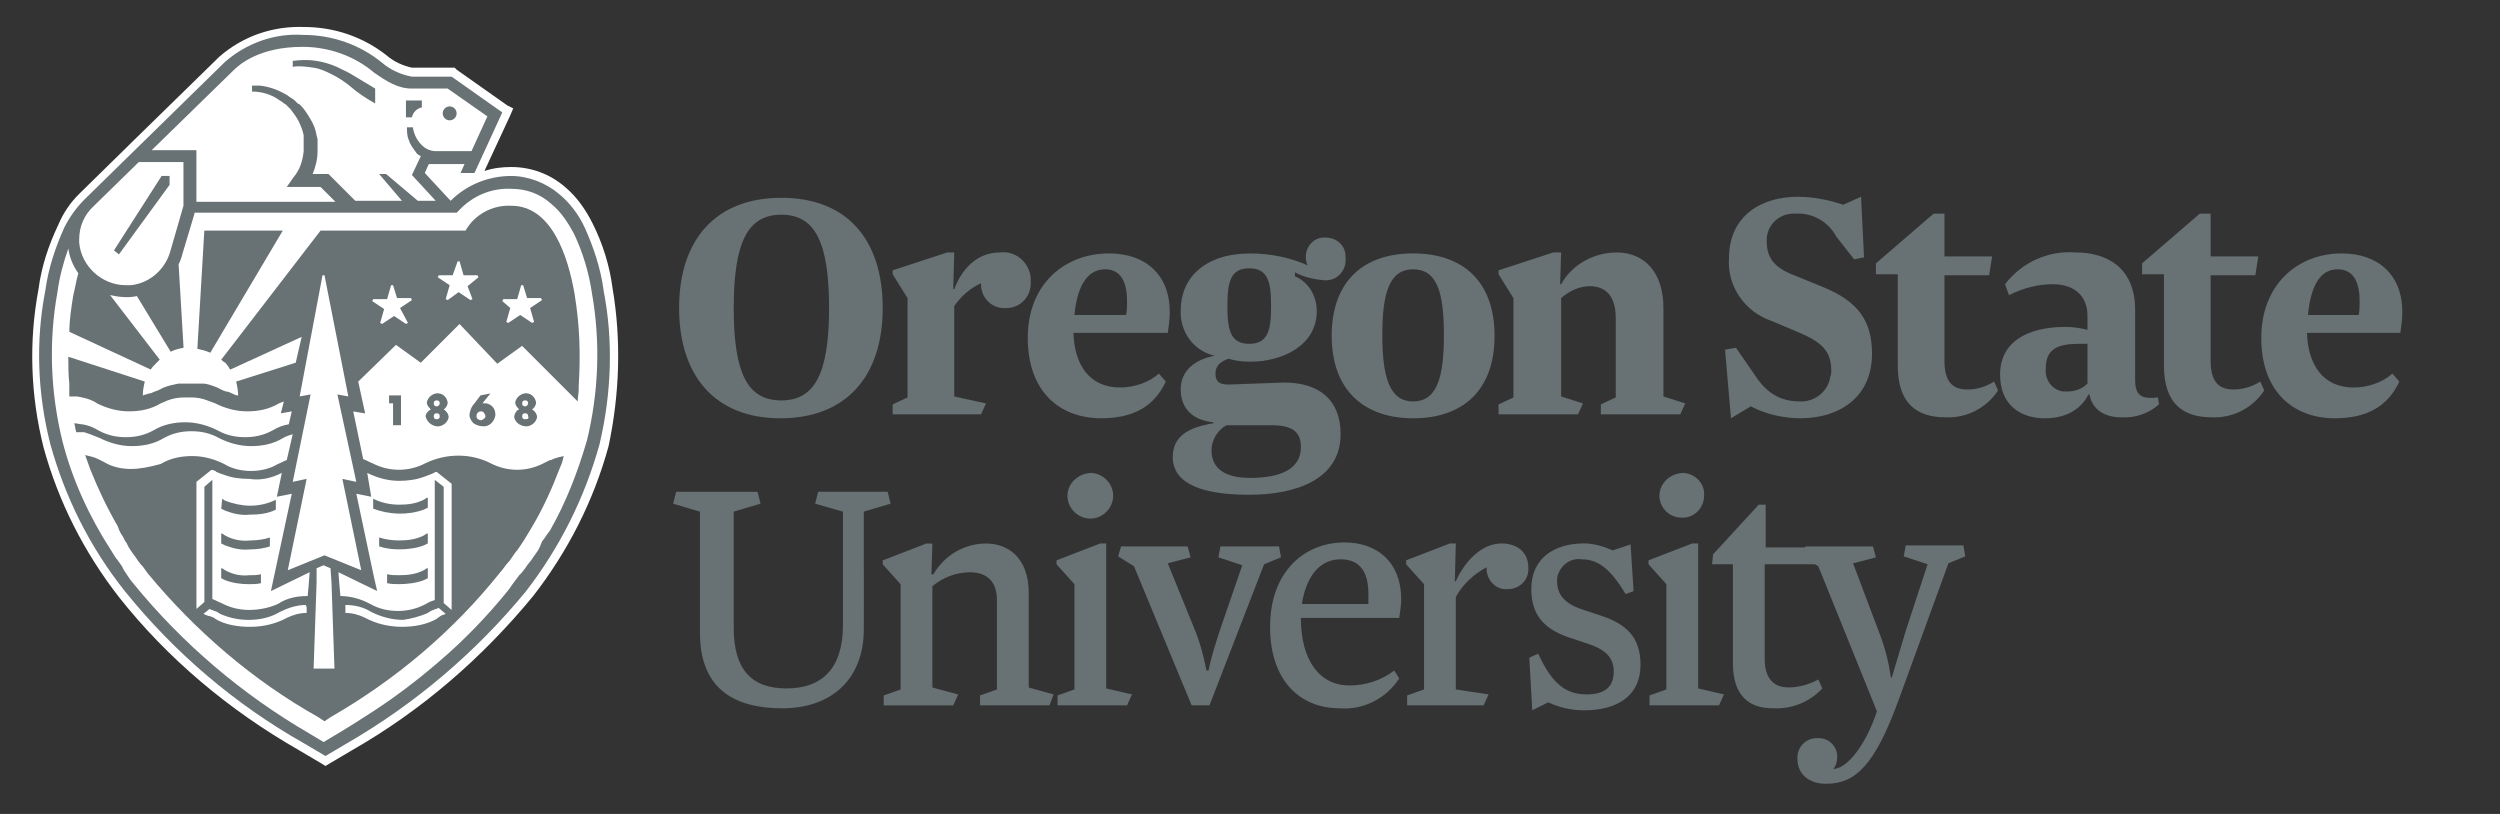
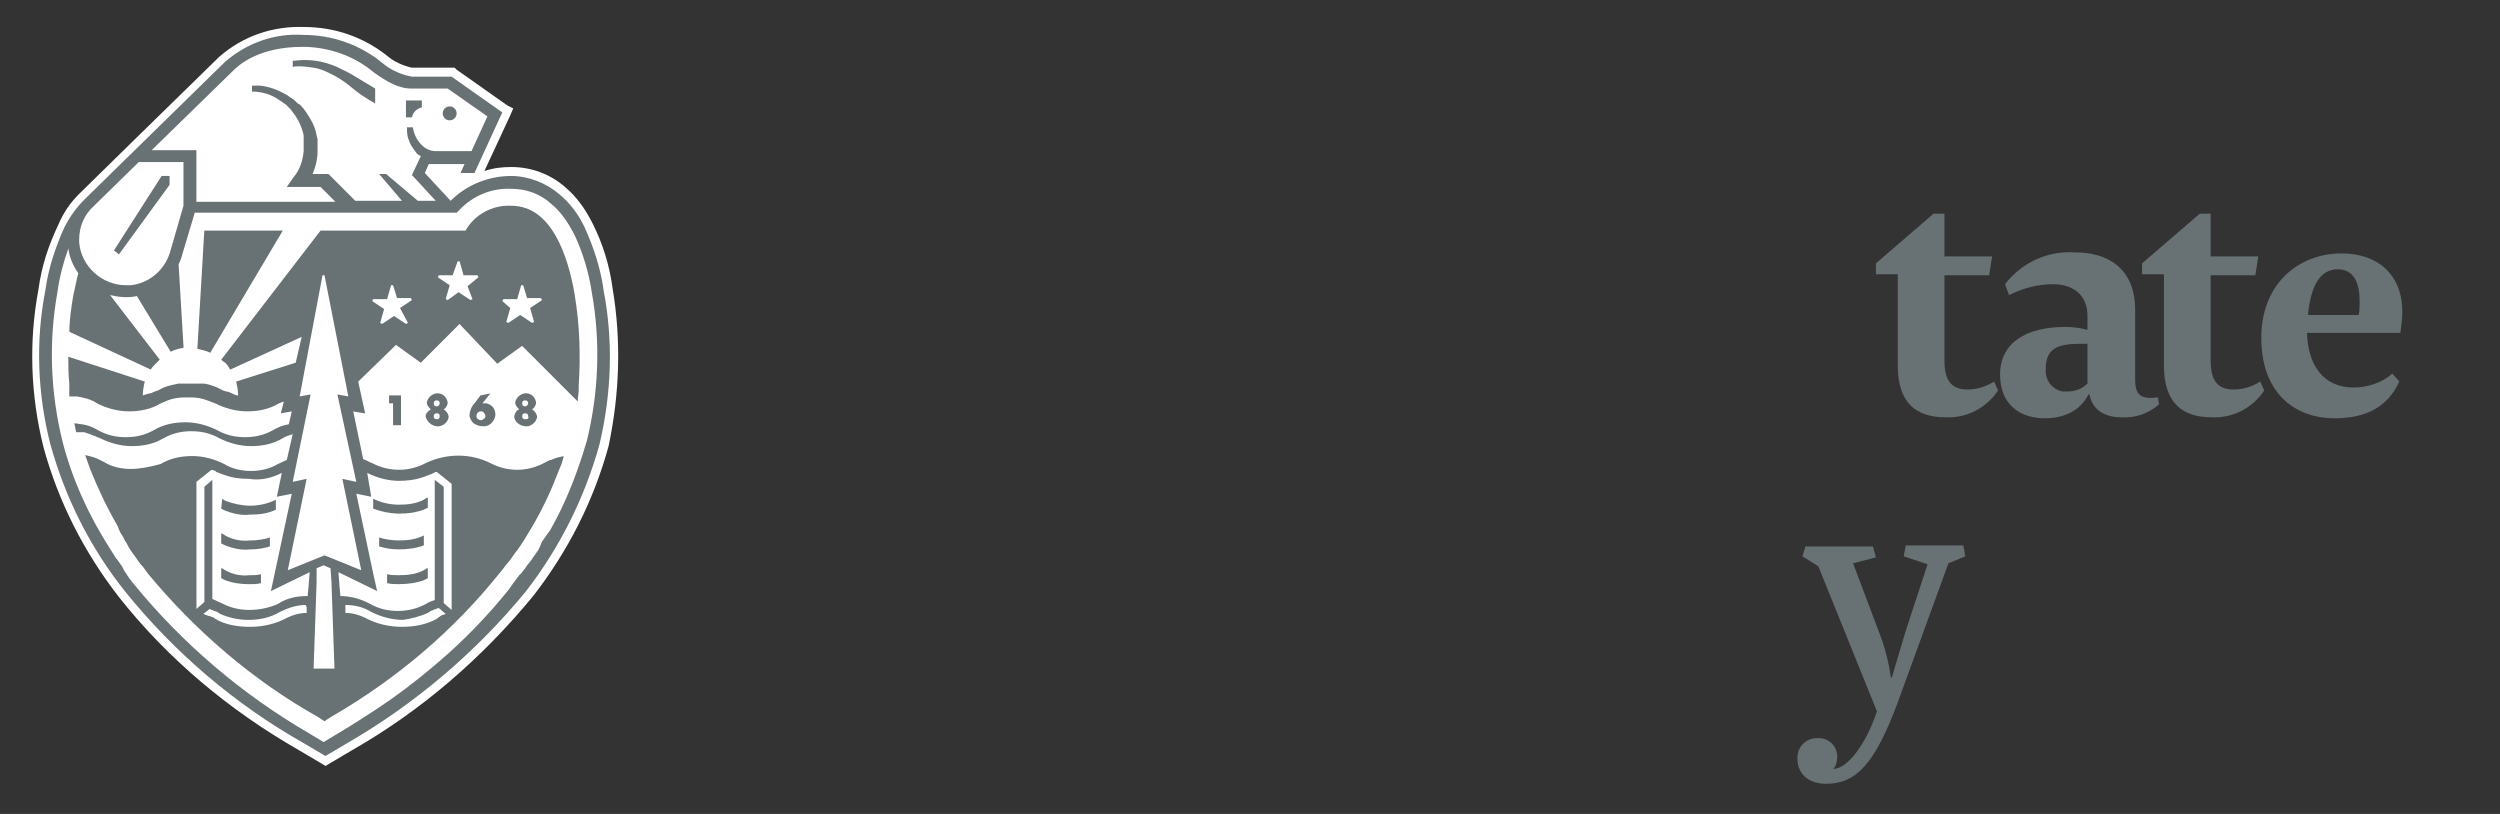
<svg xmlns="http://www.w3.org/2000/svg" fill="none" height="42" viewBox="0 0 129 42" width="129">
  <rect x="0" y="0" width="129" height="42" fill="#333333" stroke="none" />
  <path d="m31.608 14.87c-.154-1.179-.512-2.306-1.025-3.331-.359-.718-.82-1.384-1.435-1.896-.769-.666-1.742-1.025-2.768-1.025-.461 0-.922.051-1.384.205l1.333-2.87.154-.359-.307-.154-2.614-1.845-.102-.102h-2.204c-.461-.102-.922-.307-1.281-.615-1.23-.974-2.716-1.486-4.305-1.486-1.589-.051-3.126.461-4.356 1.538l-4.51 4.407-.102.102-2.614 2.563c-.461.453-.827.993-1.076 1.589-.512 1.076-.871 2.152-1.025 3.331-.512 2.716-.41 5.484.256 8.149.769 2.819 2.101 5.433 3.895 7.739 2.511 3.178 5.689 5.843 9.276 7.893l1.127.666.256.154.256-.154 1.127-.666c3.587-2.05 6.714-4.766 9.328-7.944 1.794-2.306 3.126-4.92 3.895-7.739.564-2.665.666-5.433.205-8.149z" fill="#fff" />
  <g fill="#687173">
    <path d="m14.592 11.898h-4.049l-.359 6.099c.205.051.461.102.666.205zm-3.126 13.838-.051.512.205.102c.41.154.82.256 1.281.205.461 0 .922-.051 1.333-.256v-.512c-.41.205-.871.307-1.333.307-.41 0-.871-.102-1.281-.256zm.154 1.896-.154-.102h-.051v.512l.205.102c.41.154.82.256 1.281.205.359 0 .718-.051 1.025-.154v-.461c-.307.102-.666.154-1.025.154-.461.051-.922-.051-1.281-.256zm0 1.794-.154-.102h-.051v.512l.205.102c.41.154.82.205 1.23.205.205 0 .41 0 .615-.051v-.461c-.205.051-.41.051-.615.051-.41.051-.871-.051-1.23-.256zm4.561-25.933c.359.051.666.205.974.359s.615.359.871.564c.41.359.871.666 1.333.922v-.769l-1.025-.615c-.307-.205-.666-.359-.974-.512-.344-.149-.706-.253-1.076-.307-.359-.051-.718-.051-1.127 0h-.051v.307h.051c.307-.051.666 0 1.025.051zm14.965 11.48c-.154-1.127-.512-2.204-.974-3.229-.307-.666-.769-1.281-1.333-1.742-.666-.564-1.589-.922-2.46-.922-1.179 0-2.306.461-3.126 1.281l-1.333-1.435.205-.461h1.845l-.205.461h.718l1.435-3.126-2.614-1.845h-2.05c-.564-.102-1.127-.359-1.538-.718-1.127-.922-2.562-1.435-4.049-1.435-1.486-.102-2.921.41-4.049 1.384l-7.277 7.124c-.415.422-.761.906-1.025 1.435-.461 1.025-.82 2.101-.974 3.229-.512 2.614-.41 5.33.256 7.944.769 2.768 2.05 5.33 3.844 7.585 2.562 3.178 5.689 5.843 9.225 7.841l1.127.666 1.127-.666c3.52-2.04 6.645-4.696 9.225-7.841 1.742-2.255 3.024-4.817 3.792-7.585.615-2.614.718-5.33.205-7.944zm-19.116-11.326c.307-.307 1.333-1.23 3.587-1.23 1.333 0 2.665.461 3.69 1.333.666.461 1.23.82 1.948.82h1.845l2.05 1.435-.82 1.794h-1.845c-.256 0-.512-.102-.718-.307-.252-.248-.414-.572-.461-.922h-.307c0 .205 0 .461.102.666.051.205.205.41.359.615.051.102.154.154.256.205l-.461.974 1.23 1.333h-.922l-1.64-1.384h-.359l1.179 1.384h-2.409l-1.384-1.384h-.82c.154-.359.256-.769.256-1.179v-.615l-.051-.205c-.051-.307-.154-.564-.307-.82-.154-.256-.307-.512-.512-.718l-.051-.051-.102-.051-.154-.154c-.102-.102-.256-.154-.359-.256-.512-.307-.974-.461-1.435-.512h-.41v.307c.512 0 1.025.154 1.435.461.102.051.205.154.307.205l.256.256c.154.205.307.41.41.615s.205.461.256.718v.82c-.051.512-.205.974-.512 1.333l-.359.512h1.742l.769.769h-7.175v-2.665h-2.306zm-3.229 9.276c-.256.974-1.076 1.691-2.05 1.794h-.256c-1.23 0-2.306-.974-2.409-2.204v-.154c0-.666.256-1.281.769-1.742l2.306-2.255h2.306v2.255zm21.474 9.84c-.461 1.589-1.076 3.178-1.896 4.612l-.154.205-.102.154-.154.205-.102.256-.102.205-.256.359-.102.154-.205.256-.102.154-.205.256-.102.102-.307.41-.256.359c-1.076 1.333-2.306 2.614-3.639 3.741-1.076.922-2.152 1.742-3.331 2.511-.564.359-1.179.769-1.794 1.127l-.769.461-.769-.461c-3.434-1.999-6.509-4.612-9.02-7.688l-.205-.256-.307-.461-.102-.205-.256-.359-.051-.051-.256-.41c-1.127-1.742-1.999-3.639-2.511-5.638-.615-2.511-.718-5.125-.256-7.688.102-.769.307-1.538.564-2.255.051.461.256.922.512 1.281-.102.359-.154.718-.256 1.127-.102.615-.205 1.281-.205 1.896l4.202 1.948c.051-.102.154-.205.256-.307l.205-.205-2.562-3.331c.461.102.922.154 1.384.051l1.742 2.87c.205-.102.41-.154.666-.205l-.256-4.305c.102-.205.154-.359.205-.564l.615-2.05v-.051h13.53l.102-.102c.718-.769 1.691-1.179 2.716-1.128.769 0 1.486.256 2.05.769.512.41.871.974 1.179 1.538.461.974.769 1.999.922 3.024.461 2.562.359 5.176-.256 7.688z" />
    <path d="m23.203 6.209c.198 0 .359-.161.359-.359s-.161-.359-.359-.359-.359.161-.359.359.161.359.359.359z" />
-     <path d="m21.255 6.055c.051-.256.256-.461.512-.512v-.359h-.82v.871zm8.405 9.174c-.359-2.101-1.23-4.612-3.28-4.612-.974-.051-1.896.461-2.357 1.281h-7.482l-5.125 6.662c.058.063.128.115.205.154.102.107.188.228.256.359l3.69-1.691-.307 1.333-3.075.974c.051.205.102.461.102.718-.102 0-.205-.051-.307-.102-.102-.051-.205-.102-.307-.102l-.154-.051-.307-.154c-.256-.102-.512-.205-.769-.205h-1.23c-.256.051-.512.102-.769.205l-.307.154-.154.051c-.102.051-.205.102-.307.102-.102.051-.205.051-.307.102 0-.256.051-.512.102-.718l-3.946-1.281c0 .461 0 .922.051 1.384v.666h.41l.256.051c.256.051.564.154.769.307.512.256 1.076.41 1.64.41s1.127-.102 1.64-.41c.102-.051.256-.102.359-.154.256-.102.564-.154.871-.154h.359c.28.001.558.053.82.154.154.051.256.102.41.154.512.256 1.076.41 1.64.41.564 0 1.127-.102 1.64-.41l.256-.102-.154.615.564-.102-.154.666c-.307.051-.564.154-.82.307-.461.256-.922.359-1.435.359s-.974-.102-1.435-.359c-.512-.256-1.076-.41-1.64-.41-.564 0-1.127.102-1.64.41-.461.256-.922.359-1.435.359s-.974-.102-1.435-.359c-.256-.154-.512-.256-.82-.307-.154 0-.256-.051-.41-.051.051.154.051.307.102.461h.41l.307.102c.154.051.359.154.512.205.512.256 1.076.41 1.64.41s1.127-.102 1.64-.41c.461-.256.922-.359 1.435-.359.513 0 .974.102 1.435.359.512.256 1.076.41 1.64.41.564 0 1.127-.102 1.64-.41.154-.102.359-.154.512-.205l-.307 1.333c-.154.051-.307.154-.461.205-.41.256-.922.359-1.384.359-.461 0-.974-.102-1.384-.359-.512-.256-1.076-.41-1.64-.41-.564 0-1.127.102-1.64.41-.564.154-1.076.256-1.538.256s-.974-.102-1.384-.359l-.307-.154c-.205-.102-.461-.154-.666-.205.102.256.154.461.256.718.41 1.025.871 1.999 1.435 2.973l.051.154.102.205.102.154.102.205.102.154.102.205.205.307.154.205.102.154.154.205.102.102.256.359c2.46 2.973 5.433 5.535 8.815 7.431l.307.205.307-.205c3.382-1.948 6.355-4.459 8.764-7.482.154-.154.256-.359.41-.512l.051-.051c.102-.154.256-.359.359-.512l.051-.051c.256-.359.512-.769.718-1.127.615-1.025 1.076-2.05 1.486-3.126.102-.205.154-.41.205-.615-.256.051-.461.102-.666.205h-.051l-.307.154c-.871.461-1.896.461-2.768 0-1.025-.512-2.255-.512-3.331 0-.871.461-1.896.461-2.768 0-.154-.051-.307-.154-.461-.205l-.512-2.46.615.102-.359-1.64 1.948-1.896 1.281.922 1.999-1.999 1.948 2.05 1.281-.922 2.87 2.87c0-.205.051-.41.051-.615v-.205c.102-1.589.051-3.126-.205-4.664zm-3.741.307.051-.102h.718l.205-.718h.102l.205.666h.718l.051.102-.615.41.205.718-.102.051-.615-.41-.615.41-.102-.051.205-.718zm-1.538-.102-.102.051-.615-.41-.564.41-.102-.051.205-.718-.615-.41.051-.102h.718l.256-.718h.102l.205.718h.718l.051.102-.564.461zm-3.331 1.23-.102.051-.615-.41-.615.41-.102-.051.205-.718-.615-.41.051-.102h.718l.205-.718h.102l.205.666h.718l.051.102-.615.41zm-2.665 8.2-.718-.154.974 4.715-1.896-.769-1.896.769.974-4.715-.718.154.922-4.51-.564.102 1.179-6.253h.102l1.23 6.253-.564-.102zm-1.281 5.176.154 4.459h-1.076l.154-4.459v-.718l.359-.154.359.154zm-1.281 1.281v.307c-.359 0-.718.102-1.025.256-.564.307-1.23.461-1.896.461-.615 0-1.281-.102-1.794-.41l-.051-.051-.256-.102h-.051c-.102-.051-.154-.051-.256-.102l.256-.205.051-.051c.154.051.256.102.41.154l.154.102c.452.199.941.304 1.435.307.564 0 1.127-.102 1.64-.41.41-.205.871-.359 1.333-.359zm6.253.307.154-.102c.102-.051.256-.102.41-.154l.359.307c-.102.051-.205.051-.256.102l-.154.102-.051.051c-.564.307-1.179.41-1.794.41-.666 0-1.333-.154-1.896-.461-.307-.154-.666-.256-1.025-.256v-.41c.461 0 .922.102 1.333.359.512.256 1.076.41 1.64.41.359-.051.82-.154 1.281-.359zm-7.534-7.226-.256 1.23.769-.154-1.076 5.022 1.999-.974-.051.666-.051.564c-.564 0-1.076.102-1.538.41-.461.205-.974.307-1.486.307-.461 0-.922-.102-1.333-.307l-.102-.051c-.154-.051-.307-.154-.461-.205v-6.15l-.41.359v5.945l-.41.359v-6.56l.769-.615h.051l.154.051.051.051c.102.051.256.102.41.154.41.154.82.205 1.281.205.615.102 1.179-.051 1.691-.307zm4.407 0c.512.256 1.076.41 1.64.41.41 0 .871-.051 1.281-.205.154-.051.256-.102.41-.154l.205-.102h.051l.769.615v6.509l-.41-.359v-5.996l-.461-.359v6.201c-.154.051-.307.102-.461.205l-.102.051c-.41.205-.871.307-1.333.307-.512 0-.974-.102-1.435-.359-.461-.256-1.025-.41-1.538-.41l-.051-.564-.051-.666 1.999.974-.154-.666-.922-4.356.769.154zm2.921 1.896.205-.102v-.512h-.051l-.154.102c-.41.205-.82.256-1.281.256-.461 0-.922-.102-1.333-.307v.512c.82.307 1.742.359 2.614.051zm0 1.333c-.41.205-.82.256-1.281.256-.359 0-.718-.051-1.025-.154v.461c.307.102.666.154 1.025.154.41 0 .871-.051 1.281-.205l.205-.102v-.512h-.051zm0 1.794c-.41.205-.82.256-1.281.256-.205 0-.41 0-.615-.051v.461c.205.051.41.051.615.051.41 0 .871-.051 1.281-.205l.205-.102v-.512h-.051zm-15.99-16.503.256.205 2.614-3.588v-.461h-.41zm14.811 9.02v-1.538h-.615v.41h.205v1.127zm1.281-.41c.102.307.41.512.718.461.205-.051.41-.205.461-.461 0-.154-.102-.307-.256-.41.102-.051.205-.205.205-.359-.051-.307-.307-.512-.615-.461-.205.051-.41.205-.461.461 0 .154.102.256.205.359-.154.102-.307.256-.256.41zm.564-.564c-.102 0-.154-.051-.154-.154s.051-.154.154-.154.154.051.154.154c0 .051-.051.154-.154.154zm0 .666c-.102 0-.154-.051-.154-.154s.051-.154.154-.154.154.051.154.154-.051.154-.154.154c0 .051 0 .051 0 0zm2.255-1.23-.307.41c-.154.154-.256.41-.256.615 0 .154.102.307.205.41.154.102.307.154.461.154.307.051.615-.205.666-.564v-.051c0-.307-.205-.512-.461-.564h-.205l.41-.512zm.051.82c.102 0 .205.154.205.256s-.102.154-.205.205c-.102 0-.256-.051-.256-.205 0-.102.051-.256.256-.256zm1.691.307c.051.307.41.512.718.461.205-.051.41-.205.461-.461 0-.154-.102-.307-.256-.41.102-.051.205-.205.205-.359-.051-.307-.307-.512-.615-.461-.205.051-.41.205-.461.461 0 .154.102.256.205.359-.154.051-.256.256-.256.41zm.564-.564c-.102 0-.154-.051-.154-.154s.051-.154.154-.154.154.051.154.154c0 .051-.051.154-.154.154zm0 .666c-.102 0-.154-.051-.154-.154s.051-.154.154-.154.154.051.154.154c.051.102 0 .154-.154.154.051.051.051.051 0 0z" />
-     <path d="m35.041 15.895c0-3.536 1.896-5.689 5.279-5.689s5.228 2.152 5.228 5.689c0 3.536-1.896 5.689-5.279 5.689s-5.228-2.204-5.228-5.689zm7.739 0c0-3.485-.769-4.817-2.46-4.817-1.691 0-2.46 1.333-2.46 4.817s.769 4.766 2.46 4.766c1.691 0 2.46-1.333 2.46-4.766zm8.098 4.92-.256.564h-4.561v-.512l.769-.359v-5.125l-.769-1.23v-.205l2.819-.922h.359l-.051 1.896h.051c.359-.974 1.127-1.896 2.357-1.896.769-.102 1.486.461 1.589 1.281v.205c.051.718-.461 1.333-1.179 1.384h-.102c-.666.051-1.23-.461-1.281-1.127v-.154c-.564.256-1.025.666-1.384 1.179v4.664zm6.919-.82c.718 0 1.486-.256 1.999-.718l.359.41c-.615 1.333-1.742 1.896-3.331 1.896-2.152 0-3.792-1.384-3.792-4.151s1.896-4.356 4.202-4.356c1.845 0 3.126 1.076 3.126 3.024 0 .359-.051.718-.102 1.076h-4.869c.051 1.64.82 2.819 2.409 2.819zm-2.357-3.741h2.665c.051-.205.051-.461.051-.718 0-.871-.256-1.64-1.127-1.64-.871 0-1.435.769-1.589 2.357zm10.814 3.485c1.794 0 2.921.871 2.921 2.665 0 2.306-2.255 3.126-4.715 3.126-2.306 0-3.946-.512-3.946-1.948 0-1.076.82-1.538 2.101-1.742v-.051c-1.076-.102-1.691-.718-1.691-1.691 0-.974.718-1.538 1.742-1.742-1.076-.256-1.794-1.23-1.742-2.357 0-1.64 1.23-2.921 3.587-2.921 1.025 0 2.05.205 2.973.615-.102-.154-.102-.307-.102-.461 0-.512.41-.974.922-.974h.102c.564 0 1.025.41 1.025.974v.102c.051.564-.359 1.076-.922 1.127h-.205c-.512-.051-1.025-.154-1.486-.41v.205c.718.307 1.127 1.025 1.127 1.794 0 1.794-1.794 2.614-3.434 2.614-.41 0-.769-.051-1.127-.154-.41.154-.666.359-.666.769s.205.564.666.564zm-3.741 3.485c0 .974.718 1.435 1.999 1.435 1.486 0 2.614-.41 2.614-1.589 0-.718-.359-1.127-1.486-1.127h-2.357c-.461.256-.769.769-.769 1.281zm1.948-9.379c-.974 0-1.127.718-1.127 1.948s.154 1.948 1.127 1.948c.974 0 1.127-.718 1.127-1.948s-.154-1.948-1.127-1.948zm8.456 7.739c-2.511 0-4.202-1.435-4.202-4.254 0-2.819 1.64-4.254 4.202-4.254s4.202 1.435 4.202 4.254c0 2.819-1.64 4.254-4.202 4.254zm0-.871c1.23 0 1.589-1.23 1.589-3.434 0-2.204-.359-3.382-1.589-3.382s-1.589 1.23-1.589 3.382.359 3.434 1.589 3.434zm14.043.102-.256.564h-4.1v-.512l.769-.359v-4.1c0-1.23-.615-1.64-1.333-1.64-.564 0-1.076.256-1.486.615v5.074l1.127.359-.256.564h-4.1v-.512l.769-.359v-5.125l-.769-1.23v-.205l2.819-.922h.41l-.051 1.64h.051c.564-1.025 1.691-1.64 2.87-1.64 1.384 0 2.409.974 2.409 2.87v4.561zm7.534-1.691c0-1.025-.512-1.486-1.742-1.999l-1.333-.564c-1.384-.461-2.306-1.794-2.204-3.229 0-2.255 1.742-3.178 3.536-3.178.82 0 1.589.154 2.357.41l.922-.41.154 3.126-.512.102-.922-1.179c-.41-.769-1.23-1.23-2.101-1.179-.769-.051-1.435.512-1.486 1.281v.154c0 .871.41 1.384 1.538 1.794l1.384.564c1.742.718 2.511 1.691 2.511 3.434 0 2.255-1.691 3.331-3.69 3.331-.871 0-1.794-.205-2.562-.615l-1.025.615-.307-3.536.564-.102.922 1.333c.615.974 1.333 1.435 2.357 1.435.769.051 1.486-.512 1.589-1.281.051-.102.051-.205.051-.307z" />
+     <path d="m21.255 6.055c.051-.256.256-.461.512-.512v-.359h-.82v.871zm8.405 9.174c-.359-2.101-1.23-4.612-3.28-4.612-.974-.051-1.896.461-2.357 1.281h-7.482l-5.125 6.662c.058.063.128.115.205.154.102.107.188.228.256.359l3.69-1.691-.307 1.333-3.075.974c.051.205.102.461.102.718-.102 0-.205-.051-.307-.102-.102-.051-.205-.102-.307-.102l-.154-.051-.307-.154c-.256-.102-.512-.205-.769-.205h-1.23c-.256.051-.512.102-.769.205l-.307.154-.154.051c-.102.051-.205.102-.307.102-.102.051-.205.051-.307.102 0-.256.051-.512.102-.718l-3.946-1.281c0 .461 0 .922.051 1.384v.666h.41l.256.051c.256.051.564.154.769.307.512.256 1.076.41 1.64.41s1.127-.102 1.64-.41c.102-.051.256-.102.359-.154.256-.102.564-.154.871-.154h.359c.28.001.558.053.82.154.154.051.256.102.41.154.512.256 1.076.41 1.64.41.564 0 1.127-.102 1.64-.41l.256-.102-.154.615.564-.102-.154.666c-.307.051-.564.154-.82.307-.461.256-.922.359-1.435.359s-.974-.102-1.435-.359c-.512-.256-1.076-.41-1.64-.41-.564 0-1.127.102-1.64.41-.461.256-.922.359-1.435.359s-.974-.102-1.435-.359c-.256-.154-.512-.256-.82-.307-.154 0-.256-.051-.41-.051.051.154.051.307.102.461h.41l.307.102c.154.051.359.154.512.205.512.256 1.076.41 1.64.41s1.127-.102 1.64-.41c.461-.256.922-.359 1.435-.359.513 0 .974.102 1.435.359.512.256 1.076.41 1.64.41.564 0 1.127-.102 1.64-.41.154-.102.359-.154.512-.205l-.307 1.333c-.154.051-.307.154-.461.205-.41.256-.922.359-1.384.359-.461 0-.974-.102-1.384-.359-.512-.256-1.076-.41-1.64-.41-.564 0-1.127.102-1.64.41-.564.154-1.076.256-1.538.256s-.974-.102-1.384-.359l-.307-.154c-.205-.102-.461-.154-.666-.205.102.256.154.461.256.718.41 1.025.871 1.999 1.435 2.973l.051.154.102.205.102.154.102.205.102.154.102.205.205.307.154.205.102.154.154.205.102.102.256.359c2.46 2.973 5.433 5.535 8.815 7.431l.307.205.307-.205c3.382-1.948 6.355-4.459 8.764-7.482.154-.154.256-.359.41-.512l.051-.051c.102-.154.256-.359.359-.512l.051-.051c.256-.359.512-.769.718-1.127.615-1.025 1.076-2.05 1.486-3.126.102-.205.154-.41.205-.615-.256.051-.461.102-.666.205h-.051l-.307.154c-.871.461-1.896.461-2.768 0-1.025-.512-2.255-.512-3.331 0-.871.461-1.896.461-2.768 0-.154-.051-.307-.154-.461-.205l-.512-2.46.615.102-.359-1.64 1.948-1.896 1.281.922 1.999-1.999 1.948 2.05 1.281-.922 2.87 2.87c0-.205.051-.41.051-.615v-.205c.102-1.589.051-3.126-.205-4.664zm-3.741.307.051-.102h.718l.205-.718h.102l.205.666h.718l.051.102-.615.41.205.718-.102.051-.615-.41-.615.41-.102-.051.205-.718zm-1.538-.102-.102.051-.615-.41-.564.41-.102-.051.205-.718-.615-.41.051-.102h.718l.256-.718h.102l.205.718h.718l.051.102-.564.461zm-3.331 1.23-.102.051-.615-.41-.615.41-.102-.051.205-.718-.615-.41.051-.102h.718l.205-.718h.102l.205.666h.718l.051.102-.615.41zm-2.665 8.2-.718-.154.974 4.715-1.896-.769-1.896.769.974-4.715-.718.154.922-4.51-.564.102 1.179-6.253h.102l1.23 6.253-.564-.102zm-1.281 5.176.154 4.459h-1.076l.154-4.459v-.718l.359-.154.359.154zm-1.281 1.281v.307c-.359 0-.718.102-1.025.256-.564.307-1.23.461-1.896.461-.615 0-1.281-.102-1.794-.41l-.051-.051-.256-.102h-.051c-.102-.051-.154-.051-.256-.102l.256-.205.051-.051c.154.051.256.102.41.154l.154.102c.452.199.941.304 1.435.307.564 0 1.127-.102 1.64-.41.41-.205.871-.359 1.333-.359zm6.253.307.154-.102c.102-.051.256-.102.41-.154l.359.307c-.102.051-.205.051-.256.102l-.154.102-.051.051c-.564.307-1.179.41-1.794.41-.666 0-1.333-.154-1.896-.461-.307-.154-.666-.256-1.025-.256v-.41c.461 0 .922.102 1.333.359.512.256 1.076.41 1.64.41.359-.051.82-.154 1.281-.359zm-7.534-7.226-.256 1.23.769-.154-1.076 5.022 1.999-.974-.051.666-.051.564c-.564 0-1.076.102-1.538.41-.461.205-.974.307-1.486.307-.461 0-.922-.102-1.333-.307l-.102-.051c-.154-.051-.307-.154-.461-.205v-6.15l-.41.359v5.945l-.41.359v-6.56l.769-.615h.051l.154.051.051.051c.102.051.256.102.41.154.41.154.82.205 1.281.205.615.102 1.179-.051 1.691-.307zm4.407 0c.512.256 1.076.41 1.64.41.41 0 .871-.051 1.281-.205.154-.051.256-.102.41-.154l.205-.102h.051l.769.615v6.509l-.41-.359v-5.996l-.461-.359v6.201c-.154.051-.307.102-.461.205l-.102.051c-.41.205-.871.307-1.333.307-.512 0-.974-.102-1.435-.359-.461-.256-1.025-.41-1.538-.41l-.051-.564-.051-.666 1.999.974-.154-.666-.922-4.356.769.154zm2.921 1.896.205-.102v-.512h-.051l-.154.102c-.41.205-.82.256-1.281.256-.461 0-.922-.102-1.333-.307v.512c.82.307 1.742.359 2.614.051zm0 1.333c-.41.205-.82.256-1.281.256-.359 0-.718-.051-1.025-.154v.461c.307.102.666.154 1.025.154.41 0 .871-.051 1.281-.205v-.512h-.051zm0 1.794c-.41.205-.82.256-1.281.256-.205 0-.41 0-.615-.051v.461c.205.051.41.051.615.051.41 0 .871-.051 1.281-.205l.205-.102v-.512h-.051zm-15.99-16.503.256.205 2.614-3.588v-.461h-.41zm14.811 9.02v-1.538h-.615v.41h.205v1.127zm1.281-.41c.102.307.41.512.718.461.205-.051.41-.205.461-.461 0-.154-.102-.307-.256-.41.102-.051.205-.205.205-.359-.051-.307-.307-.512-.615-.461-.205.051-.41.205-.461.461 0 .154.102.256.205.359-.154.102-.307.256-.256.41zm.564-.564c-.102 0-.154-.051-.154-.154s.051-.154.154-.154.154.051.154.154c0 .051-.051.154-.154.154zm0 .666c-.102 0-.154-.051-.154-.154s.051-.154.154-.154.154.051.154.154-.051.154-.154.154c0 .051 0 .051 0 0zm2.255-1.23-.307.41c-.154.154-.256.41-.256.615 0 .154.102.307.205.41.154.102.307.154.461.154.307.051.615-.205.666-.564v-.051c0-.307-.205-.512-.461-.564h-.205l.41-.512zm.051.82c.102 0 .205.154.205.256s-.102.154-.205.205c-.102 0-.256-.051-.256-.205 0-.102.051-.256.256-.256zm1.691.307c.051.307.41.512.718.461.205-.051.41-.205.461-.461 0-.154-.102-.307-.256-.41.102-.051.205-.205.205-.359-.051-.307-.307-.512-.615-.461-.205.051-.41.205-.461.461 0 .154.102.256.205.359-.154.051-.256.256-.256.41zm.564-.564c-.102 0-.154-.051-.154-.154s.051-.154.154-.154.154.051.154.154c0 .051-.051.154-.154.154zm0 .666c-.102 0-.154-.051-.154-.154s.051-.154.154-.154.154.051.154.154c.051.102 0 .154-.154.154.051.051.051.051 0 0z" />
    <path d="m96.797 13.589 2.973-2.562h.564v2.204h2.46l-.154.974h-2.306v4.407c0 1.076.41 1.486 1.178 1.486.513 0 .974-.154 1.384-.41l.205.461c-.615.922-1.64 1.435-2.716 1.384-1.486 0-2.46-.718-2.46-2.665v-4.715h-1.127z" />
    <path d="m110.174 19.585c0 .82.307 1.025 1.178.922l.052.359c-.265.235-.573.414-.907.529-.334.114-.688.161-1.041.138-.82 0-1.486-.359-1.64-1.179h-.051c-.41.82-1.23 1.23-2.255 1.23-1.23 0-2.306-.666-2.306-2.255 0-1.64 1.332-2.46 3.382-2.46.381.001.76.052 1.128.154v-.718c0-1.076-.718-1.64-1.794-1.64-.769 0-1.538.205-2.255.564l-.205-.564c.871-1.127 2.204-1.742 3.639-1.64 1.537 0 3.075.718 3.075 2.973zm-2.87-1.845c-1.128 0-1.743.256-1.743 1.281-.051.564.308 1.076.871 1.179h.205c.41 0 .769-.102 1.077-.41v-2.05z" />
    <path d="m110.532 13.589 2.973-2.562h.564v2.204h2.46l-.154.974h-2.306v4.407c0 1.076.41 1.486 1.178 1.486.513 0 .974-.154 1.384-.41l.205.461c-.615.922-1.64 1.435-2.716 1.384-1.486 0-2.46-.718-2.46-2.665v-4.715h-1.128z" />
    <path d="m121.449 19.995c.717 0 1.486-.256 1.998-.718l.359.41c-.615 1.333-1.742 1.896-3.331 1.896-2.153 0-3.793-1.384-3.793-4.151s1.897-4.356 4.152-4.356c1.845 0 3.126 1.076 3.126 3.024 0 .359-.051.718-.102 1.076h-4.818c.051 1.64.82 2.819 2.409 2.819zm-2.358-3.741h2.614c.051-.205.051-.461.051-.718 0-.871-.256-1.64-1.127-1.64-.872 0-1.384.769-1.538 2.357z" />
-     <path d="m44.574 32.449c0 2.716-1.794 4.1-4.202 4.1-2.511 0-4.254-1.025-4.254-3.895v-6.253l-1.384-.41.154-.615h4.202l.154.615-1.384.41v5.996c0 2.152.922 3.126 2.716 3.126 1.794 0 2.921-.974 2.921-3.28v-5.843l-1.435-.41.154-.615h3.587l.154.615-1.384.41zm9.789 3.382-.205.564h-3.587v-.512l.871-.307v-4.612c0-1.179-.769-1.435-1.384-1.435-.718 0-1.384.256-1.948.718v5.228l1.333.359-.256.564h-3.587v-.512l.871-.307v-5.433l-.922-1.025v-.205l2.255-.871h.307l-.051 1.589h.102c.564-.974 1.589-1.589 2.716-1.589 1.076 0 2.204.666 2.204 2.562v4.869zm4.049 0-.256.564h-3.587v-.512l.871-.307v-5.433l-.922-1.025v-.205l2.255-.871h.307v7.482zm-2.152-11.429c.615 0 1.179.512 1.179 1.179 0 .615-.512 1.179-1.179 1.179-.615 0-1.179-.512-1.179-1.179 0-.615.512-1.127 1.179-1.179zm7.841 4.766-1.23-.41.102-.564h3.024l.102.564-.871.359-2.819 7.277h-.922l-2.973-7.175-.82-.512.154-.512h3.434l.154.564-1.179.307 1.333 3.28c.307.718.512 1.486.666 2.255h.102c.154-.769.41-1.538.666-2.306zm5.535 6.201c.82 0 1.64-.256 2.306-.769l.256.41c-.666 1.025-1.845 1.64-3.075 1.538-1.999 0-3.587-1.384-3.587-4.202 0-2.819 1.742-4.356 3.844-4.356 1.691 0 2.921 1.025 2.921 2.921 0 .307-.051.666-.102.974h-5.074c0 2.204.974 3.485 2.511 3.485zm-2.46-4.202h3.434v-.512c0-1.179-.461-1.794-1.435-1.794-.974 0-1.742.718-1.999 2.306zm9.635 4.664-.256.564h-3.946v-.512l.871-.307v-5.433l-.922-1.025v-.205l2.255-.871h.307l-.051 1.948h.051c.461-1.025 1.333-1.948 2.357-1.948.871 0 1.384.512 1.384 1.23.051.564-.359 1.076-.974 1.127h-.102c-.564.051-1.025-.41-1.076-.974v-.154c-.666.359-1.23.871-1.589 1.538v4.766zm2.562-2.101c.769 1.691 1.538 2.101 2.511 2.101.82 0 1.384-.307 1.384-1.179 0-.718-.41-1.127-1.333-1.435l-1.076-.359c-1.127-.41-1.845-1.076-1.845-2.46 0-1.589 1.179-2.357 2.716-2.357.512 0 1.025.154 1.486.359l.922-.307.154 2.409-.41.154c-.82-1.384-1.486-1.794-2.255-1.794-.615-.102-1.179.359-1.281.974v.154c0 .666.359 1.127 1.23 1.435l1.076.359c1.23.41 1.999 1.076 1.999 2.511 0 1.64-1.23 2.357-2.921 2.357-.666 0-1.281-.154-1.845-.41l-.82.41-.154-2.716zm9.584 2.101-.256.564h-3.587v-.512l.871-.307v-5.433l-.922-1.025v-.205l2.255-.871h.307v7.482zm-2.152-11.429c.615 0 1.179.512 1.127 1.179 0 .615-.512 1.179-1.179 1.127-.298-.003-.583-.122-.794-.333-.211-.211-.331-.496-.333-.794 0-.615.512-1.127 1.179-1.179-.051 0-.051 0 0 0zm1.589 4.202 2.357-2.562h.359v2.204h2.716l-.154.871h-2.614v4.869c0 1.025.461 1.486 1.23 1.486.512 0 1.076-.154 1.538-.41l.205.461c-.666.718-1.589 1.076-2.562 1.025-1.23 0-2.05-.666-2.05-2.306v-5.125h-1.076z" />
    <path d="m93.825 29.22-.82-.512.154-.512h3.485l.154.564-1.179.307 1.333 3.536c.3.758.507 1.55.615 2.357h.051l.718-2.409 1.127-3.434-1.23-.41.102-.564h2.973l.102.564-.871.359-2.614 7.175c-1.179 3.178-2.152 4.202-3.69 4.202-.974 0-1.486-.564-1.486-1.281-.011-.135.007-.272.051-.4.044-.129.114-.247.205-.347.091-.101.202-.182.325-.238s.257-.087.393-.09h.102c.243-.006.479.081.66.242.181.162.293.387.314.629v.102c0 .205-.051.461-.205.615.769 0 1.742-1.384 2.255-2.973z" />
  </g>
</svg>